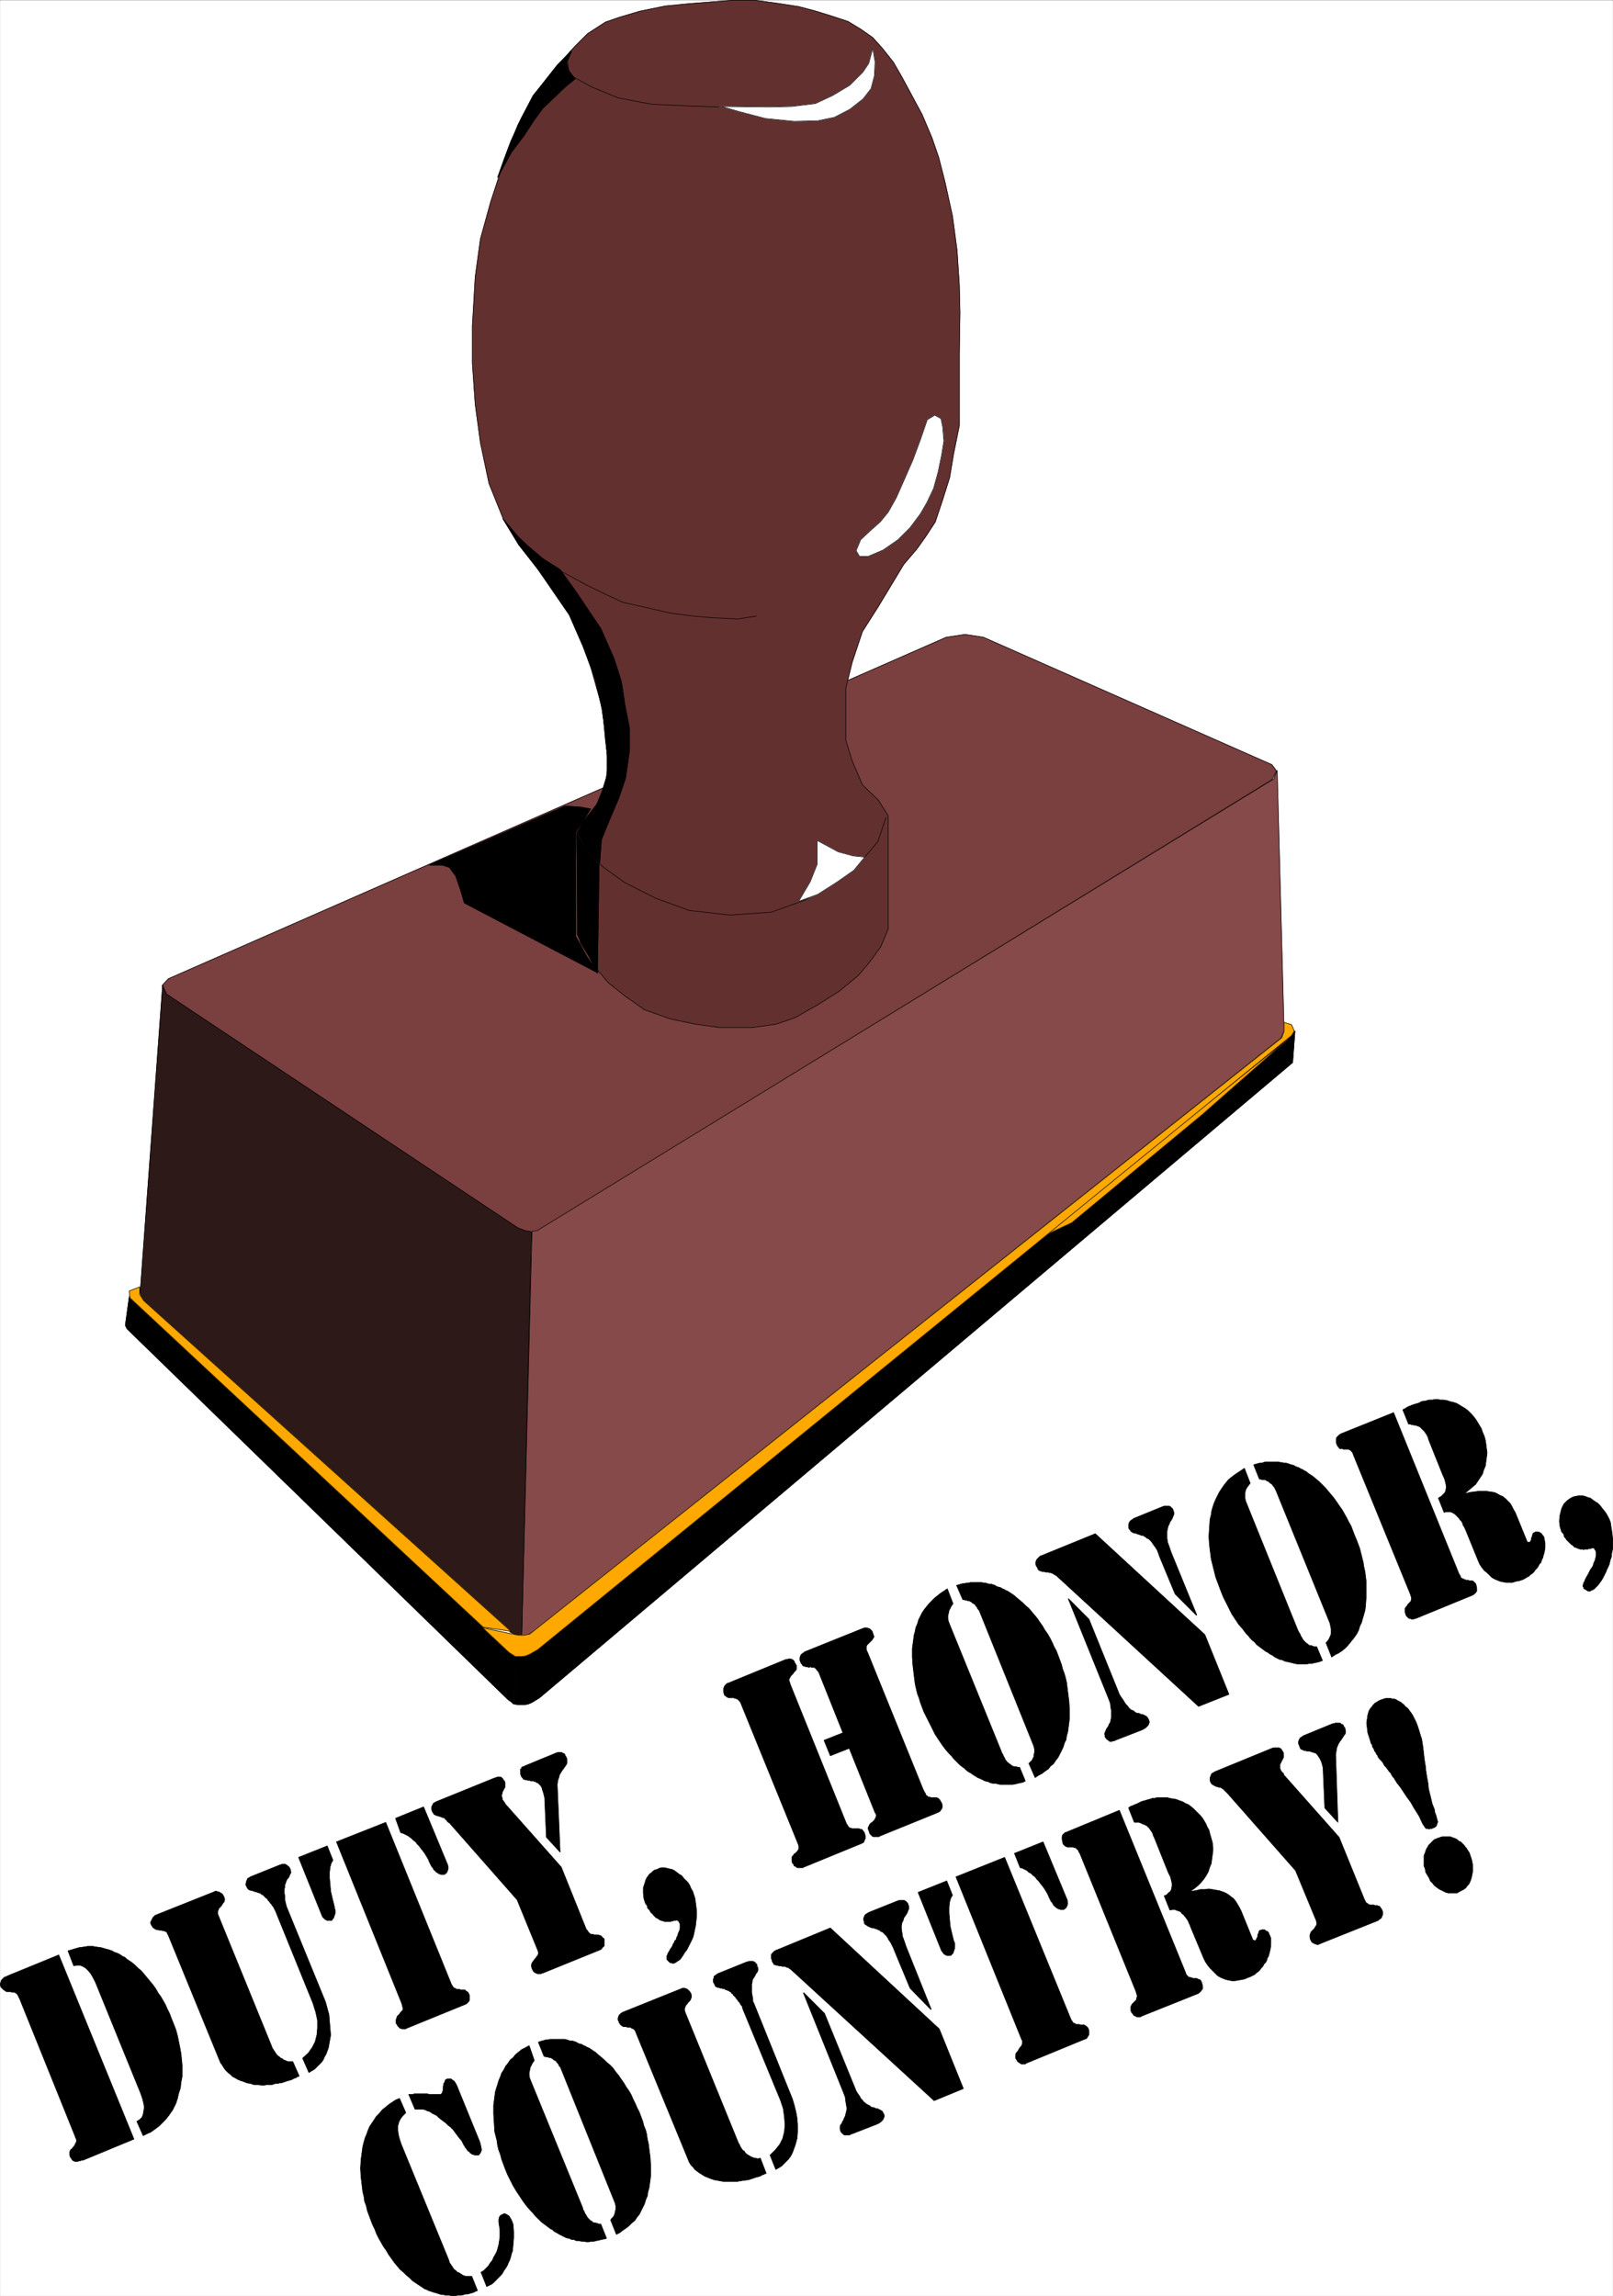
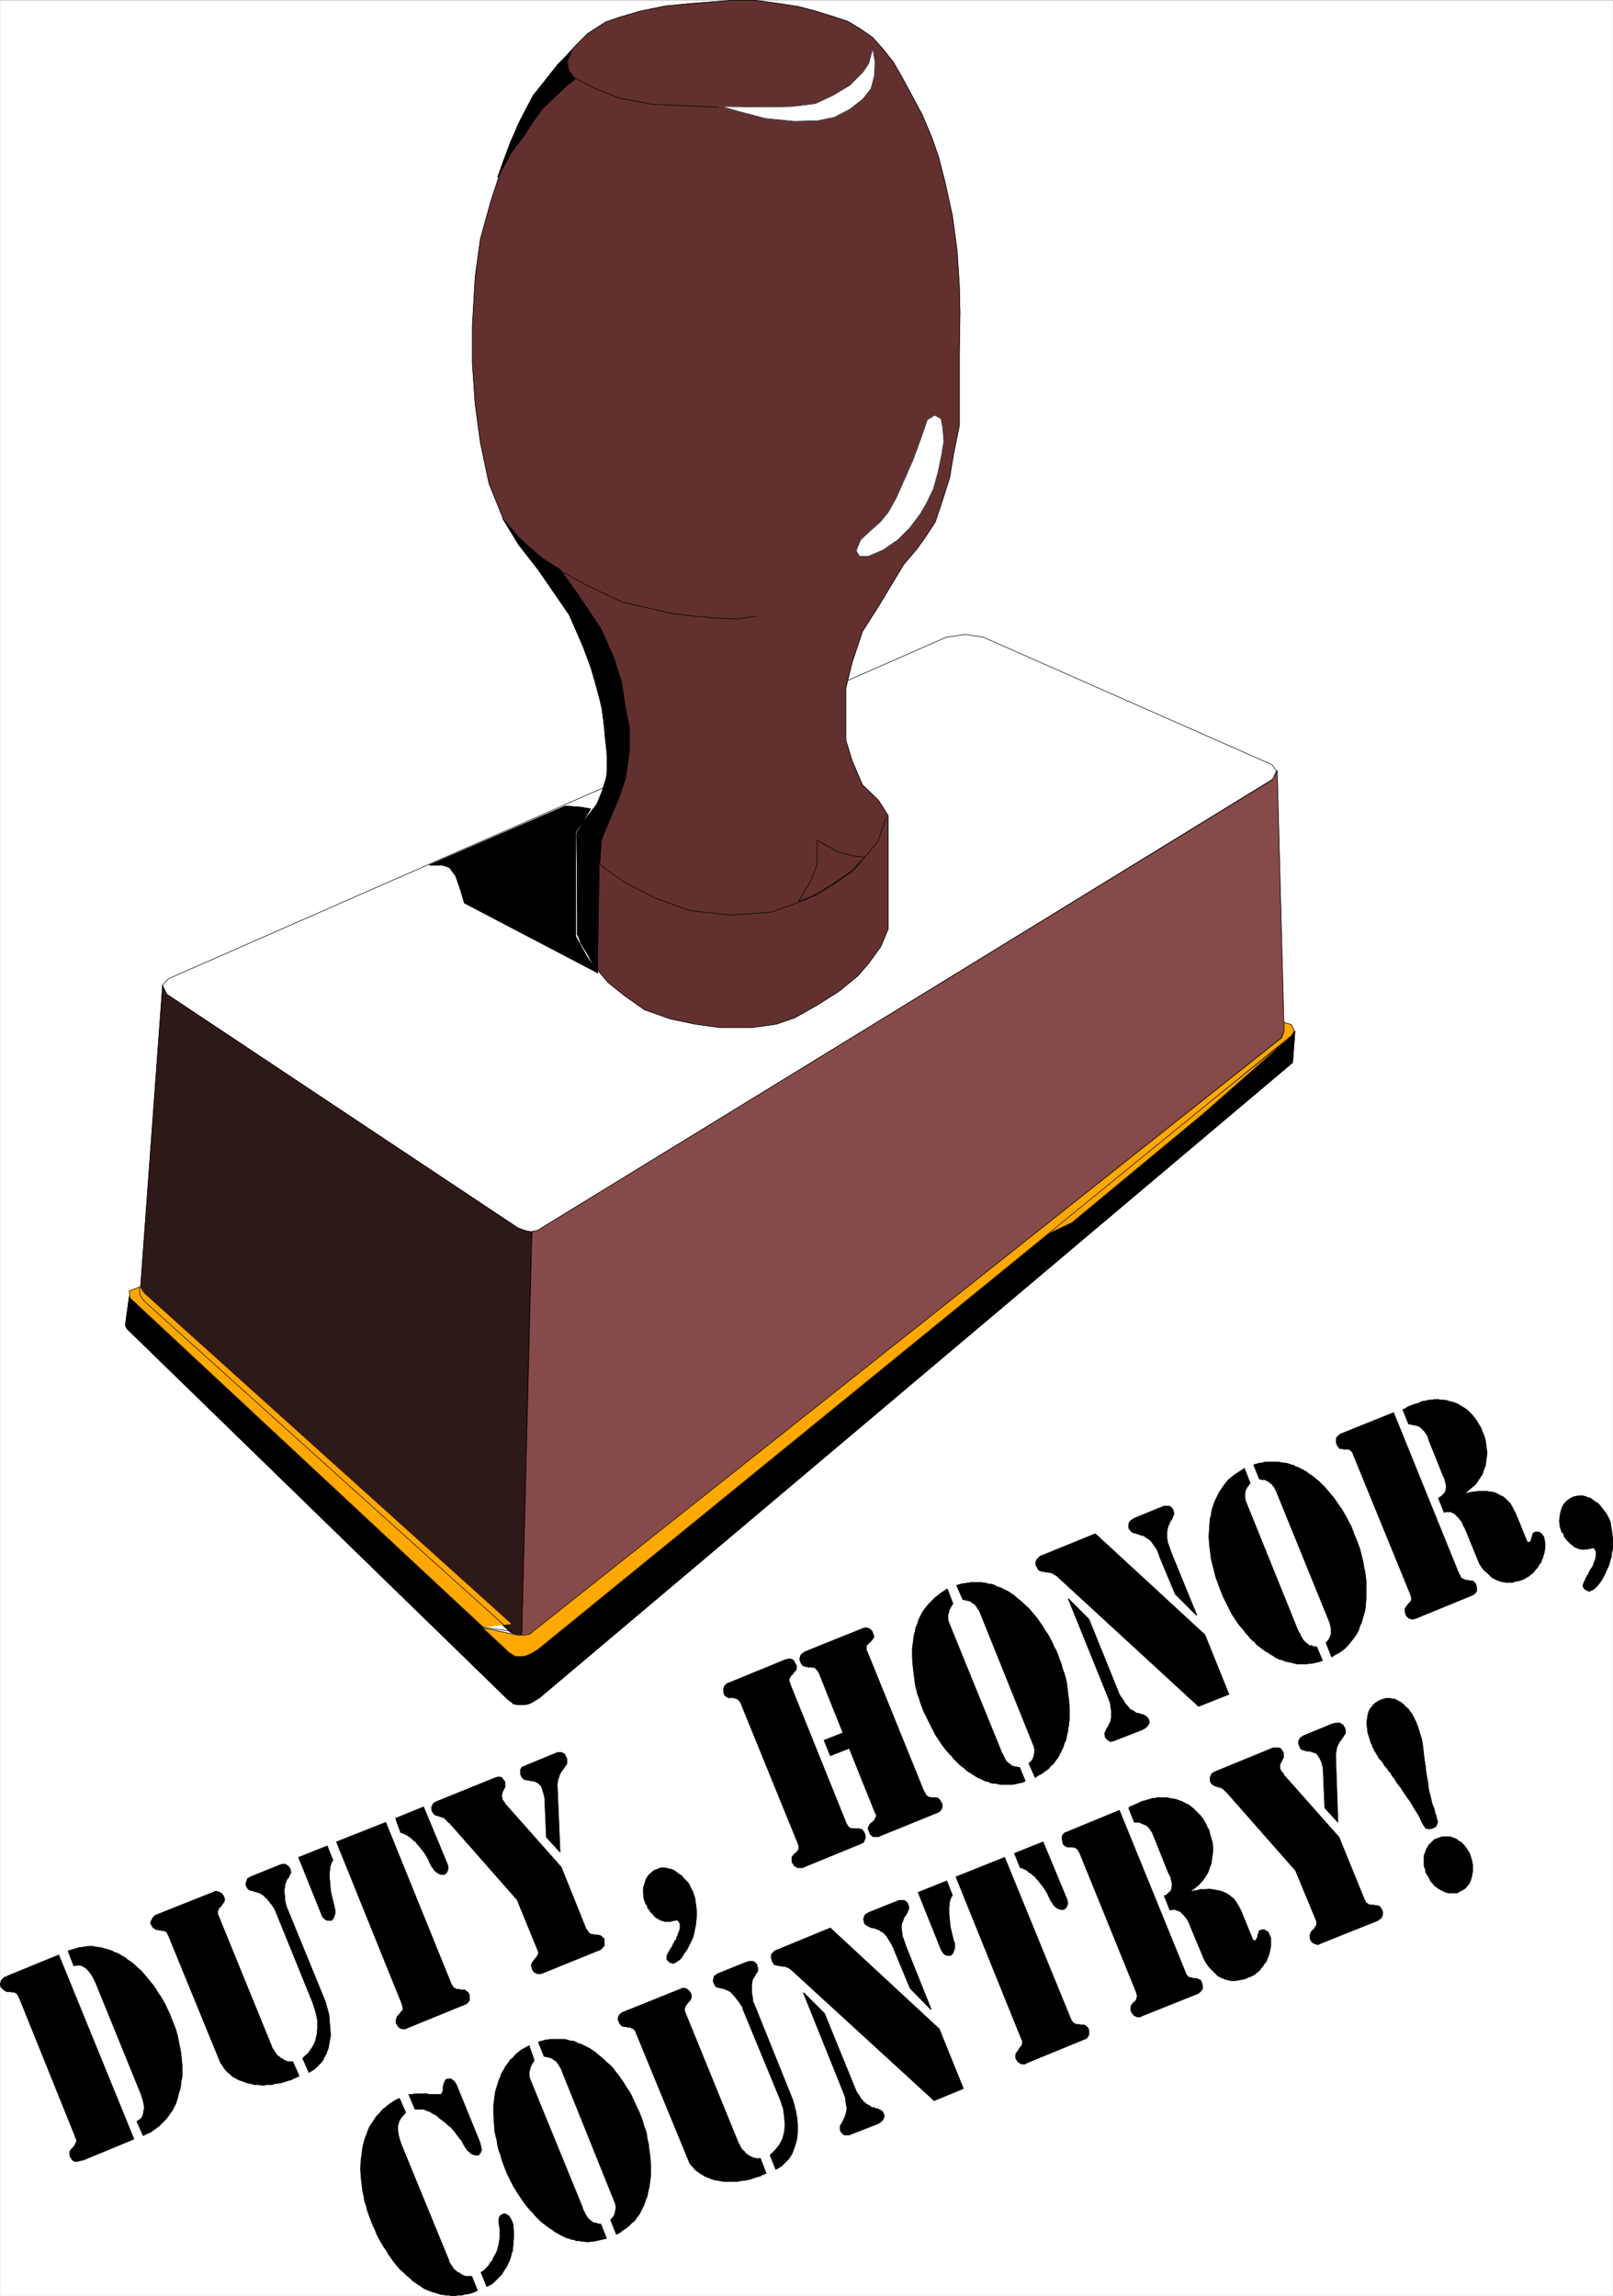
<svg xmlns="http://www.w3.org/2000/svg" width="2803.952" height="3991.832" viewBox="0 0 2102.964 2993.874">
  <rect x="0" y="0" width="2102.964" height="2993.874" fill="#808080" stroke="none" />
  <defs>
    <clipPath id="a">
      <path d="M0 0h2102.234v2992.184H0Zm0 0" />
    </clipPath>
  </defs>
  <path style="fill:#fff;fill-opacity:1;fill-rule:nonzero;stroke:none" d="M0 2992.184h2102.234V-.961H0Zm0 0" transform="translate(.365 1.326)" />
  <g clip-path="url(#a)" transform="translate(.365 1.326)">
    <path style="fill:#fff;fill-opacity:1;fill-rule:evenodd;stroke:#fff;stroke-width:.14;stroke-linecap:square;stroke-linejoin:bevel;stroke-miterlimit:10;stroke-opacity:1" d="M0 .5h403.5V575H0Zm0 0" transform="matrix(5.21 0 0 -5.21 0 2994.79)" />
  </g>
-   <path style="fill:#7a3f3f;fill-opacity:1;fill-rule:evenodd;stroke:#7a3f3f;stroke-width:.14;stroke-linecap:square;stroke-linejoin:bevel;stroke-miterlimit:10;stroke-opacity:1" d="m236.7 415.58 4.74.71 4.59-.71 72.2-31.89 1.15-1.58-1.15-2.15-182.58-112.17-1.29-.87-1.3-.14h-1.57l-1.87.86-87.99 58.6-1.15 2.16 1.58 1.72zm0 0" transform="matrix(5.21 0 0 -5.21 .365 2996.116)" />
  <path style="fill:none;stroke:#000;stroke-width:.14;stroke-linecap:square;stroke-linejoin:bevel;stroke-miterlimit:10;stroke-opacity:1" d="m236.7 415.58 4.74.71 4.59-.71 72.2-31.89 1.15-1.58-1.15-2.15-182.58-112.17-1.29-.87-1.3-.14h-1.57l-1.87.86-87.99 58.6-1.15 2.16 1.58 1.72zm0 0" transform="matrix(5.21 0 0 -5.21 .365 2996.116)" />
  <path style="fill:#633030;fill-opacity:1;fill-rule:evenodd;stroke:#633030;stroke-width:.14;stroke-linecap:square;stroke-linejoin:bevel;stroke-miterlimit:10;stroke-opacity:1" d="m151.44 389.87-.72 7.75-3.59 12.79-3.73 9.33-5.74 8.76-7.75 10.2-4.02 6.46-3.59 8.91-2.15 10.2-1.3 9.62-.71 10.2v9.47l.71 12.21 1.3 9.48 2.58 9.34 2.87 8.76 3.88 10.34 3.87 7.32 5.89 7.47 4.59 5.03 3.16 3.16 4.45 2.87 3.3 1.15 5.31 1.58 6.32 1.29 5.88.58 5.46.43 5.45.43h5.74l5.31-.72 5.6-.86 4.31-1.15 4.16-1.29 3.88-1.29 3.3-2.01 2.87-2.02 2.44-2.72 2.73-3.45 2.15-3.74 2.01-3.73 3.01-5.6 2.44-5.75 1.73-5.02 1.58-6.18 1.86-8.47 1.15-8.62.57-8.76.15-6.75-.15-10.34v-17.96l-1.43-7.03-1.01-6.04-1.86-5.88-1.73-5.18-2.44-3.73-2.15-3.02-3.3-3.87-6.32-10.49-4.02-6.32-2.58-7.75-1.58-6.47v-12.92l1.58-5.17 2.58-6.04 4.02-3.87 2.44-3.88v-28.3l-1.86-4.45-3.02-4.16-2.72-3.16-4.74-3.88-5.46-3.45-5.59-3.16-4.6-1.58-6.03-.86H180l-6.17.86-6.17 1.3-6.46 2.29-4.88 3.45-4.16 3.3-3.74 4.46-2.58 4.88-1.44 2.73v25.71l2.59 3.88 2.58 3.3 1.87 4.88.72 5.03zm0 0" transform="matrix(5.21 0 0 -5.21 .365 2996.116)" />
  <path style="fill:none;stroke:#000;stroke-width:.14;stroke-linecap:square;stroke-linejoin:bevel;stroke-miterlimit:10;stroke-opacity:1" d="m151.44 389.87-.72 7.75-3.59 12.79-3.73 9.33-5.74 8.76-7.75 10.2-4.02 6.46-3.59 8.91-2.15 10.2-1.3 9.62-.71 10.2v9.47l.71 12.21 1.3 9.48 2.58 9.34 2.87 8.76 3.88 10.34 3.87 7.32 5.89 7.47 4.59 5.03 3.16 3.16 4.45 2.87 3.3 1.15 5.31 1.58 6.32 1.29 5.88.58 5.46.43 5.45.43h5.74l5.31-.72 5.6-.86 4.31-1.15 4.16-1.29 3.88-1.29 3.3-2.01 2.87-2.02 2.44-2.72 2.73-3.45 2.15-3.74 2.01-3.73 3.01-5.6 2.44-5.75 1.73-5.02 1.58-6.18 1.86-8.47 1.15-8.62.57-8.76.15-6.75-.15-10.34v-17.96l-1.43-7.03-1.01-6.04-1.86-5.88-1.73-5.18-2.44-3.73-2.15-3.02-3.3-3.87-6.32-10.49-4.02-6.32-2.58-7.75-1.58-6.47v-12.92l1.58-5.17 2.58-6.04 4.02-3.87 2.44-3.88v-28.3l-1.86-4.45-3.02-4.16-2.72-3.16-4.74-3.88-5.46-3.45-5.59-3.16-4.6-1.58-6.03-.86H180l-6.17.86-6.17 1.3-6.46 2.29-4.88 3.45-4.16 3.3-3.74 4.46-2.58 4.88-1.44 2.73v25.71l2.59 3.88 2.58 3.3 1.87 4.88.72 5.03zm0 0" transform="matrix(5.21 0 0 -5.21 .365 2996.116)" />
  <path style="fill:#874a4a;fill-opacity:1;fill-rule:evenodd;stroke:#874a4a;stroke-width:.14;stroke-linecap:square;stroke-linejoin:bevel;stroke-miterlimit:10;stroke-opacity:1" d="m133.06 266.92 1.3.15 1.14.72L318.67 380.1l.86 2.16 1.72-65.07-.72-1.86-187.32-148.66-1.15-.71-1.58-.29zm0 0" transform="matrix(5.21 0 0 -5.21 .365 2996.116)" />
  <path style="fill:none;stroke:#000;stroke-width:.14;stroke-linecap:square;stroke-linejoin:bevel;stroke-miterlimit:10;stroke-opacity:1" d="m133.06 266.92 1.3.15 1.14.72L318.67 380.1l.86 2.16 1.72-65.07-.72-1.86-187.32-148.66-1.15-.71-1.58-.29zm0 0" transform="matrix(5.21 0 0 -5.21 .365 2996.116)" />
  <path style="fill:#2e1919;fill-opacity:1;fill-rule:evenodd;stroke:#2e1919;stroke-width:.14;stroke-linecap:square;stroke-linejoin:bevel;stroke-miterlimit:10;stroke-opacity:1" d="m40.62 328.4 1.01-2.16 87.85-58.45 1.86-.72 1.58-.29-2.44-100.97-1.29.15-1.44.57-92.29 83.45-.44 1.72zm0 0" transform="matrix(5.21 0 0 -5.21 .365 2996.116)" />
  <path style="fill:none;stroke:#000;stroke-width:.14;stroke-linecap:square;stroke-linejoin:bevel;stroke-miterlimit:10;stroke-opacity:1" d="m40.62 328.4 1.01-2.16 87.85-58.45 1.86-.72 1.58-.29-2.44-100.97-1.29.15-1.44.57-92.29 83.45-.44 1.72zm0 0" transform="matrix(5.21 0 0 -5.21 .365 2996.116)" />
  <path style="fill:#000;fill-opacity:1;fill-rule:evenodd;stroke:#000;stroke-width:.14;stroke-linecap:square;stroke-linejoin:bevel;stroke-miterlimit:10;stroke-opacity:1" d="m128.47 148.58.43 12.35-1.15.43-95.45 89.33-1.01-7.32.43-.86 95.32-92.78 1-.72zm0 0" transform="matrix(5.21 0 0 -5.21 .365 2996.116)" />
  <path style="fill:none;stroke:#000;stroke-width:.14;stroke-linecap:square;stroke-linejoin:bevel;stroke-miterlimit:10;stroke-opacity:1" d="m128.47 148.58.43 12.35-1.15.43-95.45 89.33-1.01-7.32.43-.86 95.32-92.78 1-.72zm0 0" transform="matrix(5.21 0 0 -5.21 .365 2996.116)" />
  <path style="fill:#000;fill-opacity:1;fill-rule:evenodd;stroke:#000;stroke-width:.14;stroke-linecap:square;stroke-linejoin:bevel;stroke-miterlimit:10;stroke-opacity:1" d="m128.61 148.58 1.15-.15h1.29l1.01.15 1 .43 1.87 1.15L323.4 309.15l.58 7.9-.58-.86-189.04-153.82-1.73-1.01-1-.43-1.15-.14-1.58.14zm0 0" transform="matrix(5.21 0 0 -5.21 .365 2996.116)" />
  <path style="fill:none;stroke:#000;stroke-width:.14;stroke-linecap:square;stroke-linejoin:bevel;stroke-miterlimit:10;stroke-opacity:1" d="m128.61 148.58 1.15-.15h1.29l1.01.15 1 .43 1.87 1.15L323.4 309.15l.58 7.9-.58-.86-189.04-153.82-1.73-1.01-1-.43-1.15-.14-1.58.14zm0 0" transform="matrix(5.21 0 0 -5.21 .365 2996.116)" />
  <path style="fill:#ffa800;fill-opacity:1;fill-rule:evenodd;stroke:#ffa800;stroke-width:.14;stroke-linecap:square;stroke-linejoin:bevel;stroke-miterlimit:10;stroke-opacity:1" d="m260.82 265.63 61.29 49.27-21.39-18.82-32.58-27zm0 0" transform="matrix(5.21 0 0 -5.21 .365 2996.116)" />
  <path style="fill:none;stroke:#000;stroke-width:.14;stroke-linecap:square;stroke-linejoin:bevel;stroke-miterlimit:10;stroke-opacity:1" d="m260.82 265.63 61.29 49.27-21.39-18.82-32.58-27zm0 0" transform="matrix(5.21 0 0 -5.21 .365 2996.116)" />
  <path style="fill:#ffa800;fill-opacity:1;fill-rule:evenodd;stroke:#ffa800;stroke-width:.14;stroke-linecap:square;stroke-linejoin:bevel;stroke-miterlimit:10;stroke-opacity:1" d="m323.11 318.63.72-1.58-.72-1.15L134.5 162.22l-2.01-1.15-1-.43-1.01-.14h-1.58l-1.58 1-6.6 6.18 8.18-1.72.86-.15h1.29l1.44.29 188.18 149.23.58 1.58v2.29zm0 0" transform="matrix(5.21 0 0 -5.21 .365 2996.116)" />
  <path style="fill:none;stroke:#000;stroke-width:.14;stroke-linecap:square;stroke-linejoin:bevel;stroke-miterlimit:10;stroke-opacity:1" d="m323.11 318.63.72-1.58-.72-1.15L134.5 162.22l-2.01-1.15-1-.43-1.01-.14h-1.58l-1.58 1-6.6 6.18 8.18-1.72.86-.15h1.29l1.44.29 188.18 149.23.58 1.58v2.29zm0 0" transform="matrix(5.21 0 0 -5.21 .365 2996.116)" />
-   <path style="fill:#ffa800;fill-opacity:1;fill-rule:evenodd;stroke:#ffa800;stroke-width:.14;stroke-linecap:square;stroke-linejoin:bevel;stroke-miterlimit:10;stroke-opacity:1" d="m120.86 167.82-88.42 82.44-.14 1.73 2.58 1v-1.86l1.01-1.58 91.86-82.73zm0 0" transform="matrix(5.21 0 0 -5.21 .365 2996.116)" />
+   <path style="fill:#ffa800;fill-opacity:1;fill-rule:evenodd;stroke:#ffa800;stroke-width:.14;stroke-linecap:square;stroke-linejoin:bevel;stroke-miterlimit:10;stroke-opacity:1" d="m120.86 167.82-88.42 82.44-.14 1.73 2.58 1l1.01-1.58 91.86-82.73zm0 0" transform="matrix(5.21 0 0 -5.21 .365 2996.116)" />
  <path style="fill:none;stroke:#000;stroke-width:.14;stroke-linecap:square;stroke-linejoin:bevel;stroke-miterlimit:10;stroke-opacity:1" d="m120.86 167.82-88.42 82.44-.14 1.73 2.58 1v-1.86l1.01-1.58 91.86-82.73zm0 0" transform="matrix(5.21 0 0 -5.21 .365 2996.116)" />
  <path style="fill:#fff;fill-opacity:1;fill-rule:evenodd;stroke:#fff;stroke-width:.14;stroke-linecap:square;stroke-linejoin:bevel;stroke-miterlimit:10;stroke-opacity:1" d="m218.33 562.94-1.01-3.74-1.43-2.15-3.3-3.31-4.31-2.58-4.31-2.01-5.88-.72-5.6-.14-12.06.14 4.45-1.29 6.61-1.73 7.17-.71 5.89.14 4.16.86 3.88 2.01 3.3 2.59 2.01 2.58.86 3.31.14 3.44zm0 0" transform="matrix(5.21 0 0 -5.21 .365 2996.116)" />
  <path style="fill:none;stroke:#000;stroke-width:.14;stroke-linecap:square;stroke-linejoin:bevel;stroke-miterlimit:10;stroke-opacity:1" d="m218.33 562.94-1.01-3.74-1.43-2.15-3.3-3.31-4.31-2.58-4.31-2.01-5.88-.72-5.6-.14-12.06.14 4.45-1.29 6.61-1.73 7.17-.71 5.89.14 4.16.86 3.88 2.01 3.3 2.59 2.01 2.58.86 3.31.14 3.44zm-38.61-14.65-7.76.28-9.04.43-8.32 1.58-6.61 2.73-4.45 2.44-1.29 1.73-.29 2.3.87 2.15v-.14" transform="matrix(5.21 0 0 -5.21 .365 2996.116)" />
  <path style="fill:#fff;fill-opacity:1;fill-rule:evenodd;stroke:#fff;stroke-width:.14;stroke-linecap:square;stroke-linejoin:bevel;stroke-miterlimit:10;stroke-opacity:1" d="m233.83 471.16-1.86-1.15-1.73-5.03-1.86-5.02-2.01-4.6-2.16-4.88-2.01-3.59-2.01-2.45-2.58-2.29-2.3-2.16-1.14-2.73.86-1.43h2.15l3.73 1.58 3.73 2.58 3.02 3.02 2.58 3.45 1.58 2.72 1.72 3.6 1.15 4.16.86 4.17.58 3.59-.29 3.44-.43 2.16zm0 0" transform="matrix(5.21 0 0 -5.21 .365 2996.116)" />
  <path style="fill:none;stroke:#000;stroke-width:.14;stroke-linecap:square;stroke-linejoin:bevel;stroke-miterlimit:10;stroke-opacity:1" d="m233.83 471.16-1.86-1.15-1.73-5.03-1.86-5.02-2.01-4.6-2.16-4.88-2.01-3.59-2.01-2.45-2.58-2.29-2.3-2.16-1.14-2.73.86-1.43h2.15l3.73 1.58 3.73 2.58 3.02 3.02 2.58 3.45 1.58 2.72 1.72 3.6 1.15 4.16.86 4.17.58 3.59-.29 3.44-.43 2.16zm-44.64-50.27-4.59-.72-6.18.29-5.16.43-5.46.72-6.31 1.43-5.75 1.3-4.3 2.01-4.45 2.15-6.32 3.45v-.14m3.45-65.07 3.01-5.17 3.88-3.59 5.16-3.73 7.61-3.88 8.61-3.16 10.2-1.15 10.33.72 8.47 3.02 6.75 3.87 5.02 3.59 3.3 3.45 3.16 3.74 2.01 6.03v-.15" transform="matrix(5.21 0 0 -5.21 .365 2996.116)" />
-   <path style="fill:#fff;fill-opacity:1;fill-rule:evenodd;stroke:#fff;stroke-width:.14;stroke-linecap:square;stroke-linejoin:bevel;stroke-miterlimit:10;stroke-opacity:1" d="m216.32 360.57-2.87.29-3.73 1-5.32 2.87v-6.03l-1.72-4.31-2.87-4.88 4.74 1.72 4.74 3.02 4.3 3.01zm0 0" transform="matrix(5.21 0 0 -5.21 .365 2996.116)" />
  <path style="fill:none;stroke:#000;stroke-width:.14;stroke-linecap:square;stroke-linejoin:bevel;stroke-miterlimit:10;stroke-opacity:1" d="m216.32 360.57-2.87.29-3.73 1-5.32 2.87v-6.03l-1.72-4.31-2.87-4.88 4.74 1.72 4.74 3.02 4.3 3.01zm0 0" transform="matrix(5.21 0 0 -5.21 .365 2996.116)" />
  <path style="fill:#000;fill-opacity:1;fill-rule:evenodd;stroke:#000;stroke-width:.14;stroke-linecap:square;stroke-linejoin:bevel;stroke-miterlimit:10;stroke-opacity:1" d="m154.74 375.22-2.15-5.03-2.16-5.31-.43-5.89-2.87 2.73-2.73 5.02 1.44 2.59 3.44 4.45 1.3 3.16 1.29 4.17v4.88l-.43 5.46-.86 6.17-1.58 7.18-3.16 8.48-3.45 7.9-7.89 11.49-4.74 6.03-4.02 6.61 3.88-4.6 2.44-2.3 3.73-3.16 4.31-2.73 4.02-5.6 6.17-9.19 3.3-7.47 1.87-5.89.86-5.74 1.15-5.89v-5.46l-1.01-7.04zm0 0" transform="matrix(5.21 0 0 -5.21 .365 2996.116)" />
  <path style="fill:none;stroke:#000;stroke-width:.14;stroke-linecap:square;stroke-linejoin:bevel;stroke-miterlimit:10;stroke-opacity:1" d="m154.74 375.22-2.15-5.03-2.16-5.31-.43-5.89-2.87 2.73-2.73 5.02 1.44 2.59 3.44 4.45 1.3 3.16 1.29 4.17v4.88l-.43 5.46-.86 6.17-1.58 7.18-3.16 8.48-3.45 7.9-7.89 11.49-4.74 6.03-4.02 6.61 3.88-4.6 2.44-2.3 3.73-3.16 4.31-2.73 4.02-5.6 6.17-9.19 3.3-7.47 1.87-5.89.86-5.74 1.15-5.89v-5.46l-1.01-7.04zm0 0" transform="matrix(5.21 0 0 -5.21 .365 2996.116)" />
  <path style="fill:#000;fill-opacity:1;fill-rule:evenodd;stroke:#000;stroke-width:.14;stroke-linecap:square;stroke-linejoin:bevel;stroke-miterlimit:10;stroke-opacity:1" d="m141.39 373.35 3.88-.29 2.44-.43-1.73-2.87-2.01-3.02v-25.99l2.87-5.17 2.73-4.02-33.44 17.52-.87 3.01-1.29 3.74-1.58 2.15-1.72.58h-3.3zm0 0" transform="matrix(5.21 0 0 -5.21 .365 2996.116)" />
  <path style="fill:none;stroke:#000;stroke-width:.14;stroke-linecap:square;stroke-linejoin:bevel;stroke-miterlimit:10;stroke-opacity:1" d="m141.39 373.35 3.88-.29 2.44-.43-1.73-2.87-2.01-3.02v-25.99l2.87-5.17 2.73-4.02-33.44 17.52-.87 3.01-1.29 3.74-1.58 2.15-1.72.58h-3.3zm0 0" transform="matrix(5.21 0 0 -5.21 .365 2996.116)" />
  <path style="fill:#000;fill-opacity:1;fill-rule:evenodd;stroke:#000;stroke-width:.14;stroke-linecap:square;stroke-linejoin:bevel;stroke-miterlimit:10;stroke-opacity:1" d="m144.55 341.18.72-2.16 2.15-3.44 2.01-4.02.43 27.14-2.87 2.87-2.73 4.74zm0 0" transform="matrix(5.21 0 0 -5.21 .365 2996.116)" />
  <path style="fill:none;stroke:#000;stroke-width:.14;stroke-linecap:square;stroke-linejoin:bevel;stroke-miterlimit:10;stroke-opacity:1" d="m144.55 341.18.72-2.16 2.15-3.44 2.01-4.02.43 27.14-2.87 2.87-2.73 4.74zm0 0" transform="matrix(5.21 0 0 -5.21 .365 2996.116)" />
  <path style="fill:#000;fill-opacity:1;fill-rule:evenodd;stroke:#000;stroke-width:.14;stroke-linecap:square;stroke-linejoin:bevel;stroke-miterlimit:10;stroke-opacity:1" d="m135.65 554.03-2.3-2.87-3.01-5.75-2.59-5.74-1.72-4.6-1.58-4.45 3.45 6.32 3.15 4.16 2.44 3.74 2.3 3.16 2.59 2.44 3.01 2.87 2.44 2.01-1.58 1.87-.57 2.3 1.29 2.87-3.59-3.59zm0 0" transform="matrix(5.21 0 0 -5.21 .365 2996.116)" />
  <path style="fill:none;stroke:#000;stroke-width:.14;stroke-linecap:square;stroke-linejoin:bevel;stroke-miterlimit:10;stroke-opacity:1" d="m135.65 554.03-2.3-2.87-3.01-5.75-2.59-5.74-1.72-4.6-1.58-4.45 3.45 6.32 3.15 4.16 2.44 3.74 2.3 3.16 2.59 2.44 3.01 2.87 2.44 2.01-1.58 1.87-.57 2.3 1.29 2.87-3.59-3.59zm0 0" transform="matrix(5.21 0 0 -5.21 .365 2996.116)" />
  <path style="fill:#000;fill-opacity:1;fill-rule:evenodd;stroke:#000;stroke-width:.14;stroke-linecap:square;stroke-linejoin:bevel;stroke-miterlimit:10;stroke-opacity:1" d="m358.43 117.55-.15-.14h-.57l-.14-.14-.29.14h-.43l-.29.29-.29.43-.28.43-.29.57-.58 1.3-.71 1.15-.72 1.14-.72 1.3-.86 1.15-1.72 2.58-1.01 1.29-.14.29-.29.43-.14.29-.29.29-.29.43-.28.57-.43.43-.29.43-.43.58-.43.43-.29.57-.29.43-.43.44-.28.28-.29.43-.14.43-.29.29-.14.43-.29.29-.14.43-.15.29-.29.43v.43l-.28.29-.43 1.43-.43 1.3-.15 1.29-.14 1.15.14 1 .15 1.01.28 1 .43.72.29.29.29.43.29.29.28.28.29.15.43.29.29.14.28.14.43.15.44.14.43.14h1.29l.43-.14h.43l.43-.14.43-.29.29-.14.57-.29.29-.29.43-.29.29-.43.43-.28.43-.44.28-.43.44-.57.28-.43.29-.58.29-.57.28-.57.29-.72.29-.86.28-.87.29-1 .29-.86.14-.87.15-1 .14-1.15.14-1.29.15-1.15.14-.86.14-.86v-.44l.29-1.86.29-1.58.14-1.44.29-1.15.14-.57.15-.58.14-.57.14-.72.29-.72.29-.72.14-.86.29-.72.14-.57.14-.57.15-.44-.15-.43-.14-.43-.14-.28-.43-.29zm-1.73-11.05-.14.86-.29.72v2.58l.29.72.29.86.43.72.14.29.29.28.29.29.28.29.29.28.29.29.43.15.28.14.44.14.43.15.43.14h2.01l.28-.14.43-.15.43-.14.29-.14.43-.29.29-.29.43-.14.29-.29.28-.29.29-.28.29-.44.29-.28.14-.29.29-.43.28-.43.15-.43.43-1.29.28-1.44v-1.44l-.28-1.43-.15-.58-.28-.72-.29-.57-.43-.43-.29-.43-.57-.43-.58-.29-.57-.29-.43-.29h-2.3l-.57.15-.58.29-.57.28-.57.29-.58.43-.57.43-.43.58-.58.57-.28.72-.44.72zm-32.58.43-16.94 19.24-.29.29-.28.29-.15.14-.28.29-.15.14-.28.14-.15.15-.28.14h-.44l-.14.15h-.29l-.28.14h-.15l-.14.14-.29.15-.28.14-.29.29-.14.28-.15.44v.71l.15.29.14.43.14.29.29.14.43.29 14.35 5.89.44.14h1.29l.28-.14.29-.15.14-.28.29-.43.15-.29v-1.15l-.15-.29-.14-.28-.15-.29-.28-.58-.15-.28v-1.01l.15-.43.28-.43.44-.43.14-.43.29-.29 13.49-15.22 6.31-15.52.15-.28.14-.29.15-.29.28-.14.15-.14.14-.15h.14l.29-.14h1.01l.14-.14h.72l.14-.15h.29l.14-.14.14-.15.15-.28.14-.15.14-.28.15-.43v-.72l-.15-.29-.14-.43-.29-.29-.28-.14-.29-.29-14.35-5.74-.29-.15H330l-.14-.14h-.43l-.14.14H329l-.14.15-.43.14-.29.29-.14.28-.15.29-.14.58v.43l.14.43.15.43.28.29.29.28.29.29.14.29.29.43.14.29v.43l-.14.57zm7.32 15.65-.43 10.06-.14.57-.15.57-.14.43-.14.29-.29.58-.29.43-.29.43-.28.29-.15.14h-.28l-.15.14h-.28l-.15.15H328l-.29.14h-.72l-.29.14h-.43l-.14.15h-.14l-.29.14-.29.14-.14.29-.15.43-.14.29-.14.43v.29l.14.43.14.29.15.28.43.29.43.29 7.32 3.01h.29l.28.15h1.3l.28-.29.43-.14.15-.43.28-.29.15-.58v-.86l-.29-.43-.29-.43-.28-.43-.29-.43-.43-.58-.29-.57-.29-.72-.14-.86-.14-.86.57-16.95zm-49.09 0 .29.29.28.14.43.15.29.14.29.14.43.15.29.14.28.14.58.29.43.14.57.15.43.14.58.15.43.14.43.14h.57l.43.15h2.73l.43-.15.86-.14.86-.14.72-.29.86-.29.72-.43.72-.29.57-.43.72-.57.57-.58.58-.57.57-.58.58-.71.43-.72.43-.72.28-.72.43-.72.29-1.15.29-1 .29-1.01.14-1.15v-1l-.14-1.01-.15-1.14-.14-1.01-.43-1.01-.29-1-.57-1.01-.58-.86-.71-.86-.72-.72-.86-.72-.87-.57v-.14l1.15.14 1.15.29h1.15l1 .14.87-.14.86-.15.86-.14.86-.29.72-.29.72-.43.71-.57.58-.43.57-.72.43-.72.43-.72.43-.86 2.87-7.04v-.28h.29l.14-.15h.29l.15.15.14.28.14.29.15.29v.43l.14.29.14.28v.29l.15.15.14.14h.14l.43.14h.58l.29-.28.43-.15.28-.29.15-.43.14-.28.29-.72v-1.73l-.15-1-.14-.57-.14-.58-.15-.57-.28-.43-.15-.58-.28-.57-.44-.43-.28-.58-.43-.43-.29-.43-.43-.43-.43-.29-.43-.43-.58-.29-.57-.28-.43-.15-1.01-.43-.71-.14-.86-.15-.87-.14h-.71l-.72.14-.72.15-.72.28-.71.29-.72.43-.58.58-.57.57-.72.72-.57.72-.58.86-.43.86-3.3 7.9-.14.43-.29.58-.14.43-.29.43-.29.43-.28.29-.29.43-.43.28-.29.44-.29.14-.43.14-.43.15-.28.14h-.72l-.58-.14-1.43 3.59.43.14.43.29.14.28.29.15.29.29.14.28.14.29v.29l.15.72-.15.86-.28 1.15-.58 1.15-3.44 8.61-.29.58-.14.57-.29.43-.29.43-.28.43-.58.58-.28.14-.29.15-.43.14-.29.14-.29.15-.43.14h-1.15zm1.86-45.96-14.06 34.61-.29.44-.14.43-.29.14-.14.29h-.15l-.14.14h-.29l-.28.14h-1.44l-.29.15-.28.14-.15.15-.29.28-.14.43v.29l-.14.43v.72l.14.43.29.29.29.29.43.14 13.2 5.46 16.51-40.51.14-.43.15-.28.28-.29.15-.14.14-.15h.43l.14-.14h.29l.15-.15h1l.29-.14.14-.14h.29l.29-.29.14-.29.14-.43.15-.57v-.72l-.43-.58-.58-.57-14.35-5.74-.15-.15h-1l-.15.15-.43.14-.28.29-.15.28-.28.29-.15.43v1.01l.15.28.14.29.14.15.29.28.29.29.28.29.15.28v.29l.14.29v.29l-.14.43Zm-30.43 34.61 7.18 2.88 6.03-14.51.14-.86-.14-.57-.29-.58-.57-.43h-.86l-.15.14h-.28l-.29.15-.14.14-.29.14-.14.15-.29.29-.15.14-.14.29-.14.28-.29.29-.14.29-.43.86-.29.72-.43.72-.43.71-.43.58-.58.72-.43.57-.43.43-.43.58-.57.43-.43.43-.58.29-.43.43-.57.28-.58.29-.57.14zm-16.93-6.89 1.43-3.59-.43-.72-.29-1-.14-1.3V96.3l.14-1.58.15-1.73.43-1.86.43-1.73.29-.71v-1.15l-.15-.43-.14-.43-.15-.44-.57-.57h-1l-.29.14-.29.15-.29.28-.14.29-.29.29-5.88 14.65zm2.29 1.01 12.2 4.88 16.51-40.36.14-.29.15-.28.14-.15.15-.28.14-.15h.29l.14-.14.14-.15h.86l.29-.14h1.01l.14-.14.29-.15.43-.43.14-.28.14-.44v-1l-.28-.43-.15-.29-.28-.29-.43-.14-14.65-6.03-.14-.15h-1l-.29.15-.14.14-.29.15-.29.28-.14.29-.29.43v.86l.14.43.29.29.29.43.14.29.29.43.29.29.14.28.14.44v.57l-.28.57zm-5.45-56.02-35.74 32.75-.15.14-.29.15-.28.28h-.29l-.29.15-.28.14h-.72l-.29.14h-.57l-.29.15h-.43v.14h-.43l-.14.29-.29.43-.14.57-.15.29v.86l.15.29.28.29.29.29.43.28.43.15 13.21 5.45 27.27-25.27 6.03-14.94zm-.72 22.84h-.14l-5.17 5.31-3.88 9.34-.28.72-.43.86-.29.57-.43.58-.29.57-.29.43-.43.43-.28.29-.29.29-.43.14-.29.29-.43.14-.29.15-.43.14-.43.14h-.28l-.44.15-.28.14-.29.14-.29.15-.14.14-.29.15-.14.14-.14.29v.28l-.15.43v.44l.15.28.14.43.29.29.28.14.43.29 7.18 2.87.43.15h1.29l.29-.15.29-.28.28-.29.15-.43.14-.43v-.43l-.14-.43-.15-.29-.14-.43-.29-.43-.28-.43-.29-.43-.14-.58-.29-.57-.14-.72v-.86l.14-.87.14-1 .43-1.15.43-1.29zm-32.01 4.16h.14l5.17-5.17 7.61-18.67.29-.72.43-.71.43-.58.28-.57.43-.43.29-.43.43-.29.29-.29.29-.14.28-.15.29-.14.29-.29.43-.14h.29l.28-.14.29-.15h.43l.14-.14.43-.15.15-.14.29-.14.14-.15.14-.28.15-.29.14-.29v-.43l-.14-.29-.15-.43-.28-.28-.29-.29-.43-.29-.58-.29-5.88-2.29-.43-.15-.58-.28h-1.14l-.29.14-.29.29-.29.28-.14.29-.14.43v.72l.14.43.29.29.14.43.29.43.14.43.29.57.14.58.15.57.14.72-.14.86-.15.87-.14 1.14-.43 1.15zm-8.33-40.64 1.3 1.29 1.14 1.44.72 1.43.43 1.73.15 1.72-.15 1.87-.28 2.15-.72 2.16-9.48 22.98v.28l-.14.29-.29.29-.14.29-.14.28-.29.29-.29.43-.28.29-.15.29-.29.28-.28.29-.15.29-.28.14-.15.29-.28.14-.15.14-.28.15h-.15l-.14.14h-.29l-.14.15-.29.14h-.29l-.28.14h-.43l-.15.15h-.43l-.14.14h-.15l-.28.14-.15.29-.14.29-.14.29-.15.28v.58l.15.43v.29l.28.28.29.15.29.28 7.46 3.02h.29l.14.14h1.01l.29-.14.28-.14.15-.29.28-.14v-.29l.15-.43.14-.29v-.57l-.14-.29-.15-.29-.28-.29-.15-.43-.28-.43-.29-.43-.15-.43v-.29l-.14-.57v-2.16l.14-.71.15-.87v-.57l.29-.57 9.61-23.85.43-1.43.43-1.73.29-1.58.14-1.72v-1.87l-.14-1.58-.43-1.58-.57-1.58-.29-.71-.43-.72-.43-.58-.58-.57-.57-.58-.57-.57-.72-.43-.72-.43zm-2.44-.72 1.44-3.73v-.15h-.29l-.14-.14-.29-.15h-.14l-.29-.14-.14-.14-.43-.15-.58-.14-.43-.14-.43-.15-.43-.14-.43-.14-.43-.15h-.43l-.43-.14h-.58l-.43-.14h-.43l-.43-.15h-3.3l-.86.15-.72.14-.86.14-.86.29-.72.29-.72.28-.71.43-.72.44-.58.43-.57.43-.43.57-.57.58-.44.71-.28.72-13.06 31.74-.15.43-.29.29-.14.15-.29.14h-.14l-.14.14-.29.15h-.72l-.28.14h-.72l-.15.14h-.14l-.14.15-.15.14-.28.29-.15.29-.14.43-.14.14v.57l.14.44.14.28.43.43.43.29 14.65 5.89.28.14h.58l.43-.14.28-.14.58-.58.29-.43.14-.57v-.43l-.14-.29-.15-.43-.29-.29-.28-.29-.29-.43-.29-.29-.14-.43-.14-.28v-.58l.14-.43 13.35-32.75.29-.43.14-.43.29-.43.28-.43.44-.29.28-.43.29-.28.43-.29.29-.15.43-.28.43-.15.29-.14h.43l.28-.14h.43zm-57.84 28.15 1.29-3.73-.43-.58-.29-.57-.29-.58-.14-.72-.14-.57v-.72l.14-.72.29-.71 12.92-31.6.14-.58.29-.43.14-.43.29-.43.14-.29.29-.43.28-.28.15-.15.29-.29.28-.14.29-.29.43-.14h.29l.43-.14.43-.15h.43l1.43-3.59-.57-.14-.72-.14-.57-.15-.72-.14-.57-.15h-.58l-.72-.14h-.57l-.72.14h-.57l-.58.15h-.71l-.58.29h-.57l-.58.28-.71.15-.58.28-.57.29-.58.29-.71.43-.58.29-.43.43-.57.28-.58.44-.57.43-.57.43-.58.43-1.58 1.58-.43.57-.57.58-1.01 1.15-.86 1.14-.86 1.3-.86 1.29-.86 1.44-.72 1.43-.72 1.44-.57 1.43-.43 1.15-.43 1.15-.29 1.15-.43 1.15-.29 1.15-.14 1.15-.58 2.3-.14 2.29-.14 2.16v2.15l.28 2.16.15 1.15.28 1 .29.86.29 1.01.43 1 .29.87.57.86.43.86.58.72.57.86.72.57.57.72.86.72.72.58.86.43zm2.29.86.43.15.43.14.58.14.43.15h.57l.43.14h3.74l.57-.14.43-.15.43-.14h.58l.43-.14.43-.15.43-.28.43-.15.57-.14.43-.29.43-.14.43-.29.43-.14.44-.29.43-.29.43-.29.43-.28.28-.29.87-.72.86-.72.71-.71.87-.72.71-.72.72-1.01.72-.86.57-.86.72-1.01.58-1 .71-1.01.58-1 .43-1.01.57-1.15.43-1 .58-1.15.43-1.15.43-1.15.29-1.15.43-1 .28-1.15.15-1.15.28-1.15.15-1.29.28-2.16.15-2.29v-2.16l-.29-2.15-.14-1.01-.29-1-.14-1.01-.43-1-.29-1.01-.43-.86-.43-.86-.43-.87-.58-.71-.57-.87-.72-.57-.72-.72-.71-.57-.87-.58-.71-.57-.87-.43-1.43 3.59.29.43.43.43.28.57.15.72.14.58v.72l-.14.71-.29.72-13.35 33.18-.14.29-.29.28-.14.43-.15.15-.28.29-.15.28-.28.15-.29.14-.29.29-.29.14-.28.14h-.29l-.29.15h-.43l-.28.14h-.29zM120.29 6.39l.72.43.57.57.57.58.44.72.57.71.29.72.43.72.43.86.43 1.58.29 1.87v1.87l-.29 1.86v.72l.14.58.29.43.57.28.29.15h.29l.28-.15.29-.14.43-.29.15-.28.28-.43.29-.58v-.14l.14-.15v-.28l.15-.15v-.14l.14-1.72v-1.58l-.14-1.73-.15-1.58-.28-.72-.15-.71-.28-.87-.29-.57-.29-.72-.43-.72-.43-.57-.29-.57-.43-.58-.57-.57-.43-.43-.43-.44-.58-.57-.43-.29-.57-.28-.58-.29zM99.91 49.91l1.57-3.59-.71-.72-.58-.72-.43-.86-.28-1.01v-1l.14-1.15.29-1.15.43-1.29L112.25 9.4l.14-.57.29-.43.29-.43.29-.43.28-.43.43-.29.43-.43.43-.14.43-.29.44-.29.28-.14.58-.15h1.43l1.44-3.59-.43-.14-.58-.29-.43-.14-.57-.15-.43-.14h-.58l-.43-.14-.57-.15h-1.01l-.43-.14h-1.15l-.43.14h-1l-.43.15h-.58l-.43.14-.43.14-.43.15-.57.14-.43.15-.43.14-.43.14-.58.29-.43.14-.43.29-.43.29-.43.29-.43.28-.43.29-.86.57-.72.72-.86.72-.72.72-.86.72-.72.86-.72.86-.71 1.01-.72 1-.58 1.01-.71 1-.58 1.01-.57 1-.58 1.15-.43 1.15-.57 1.15-.43 1.15-.43 1.15-.43 1.15-.29 1.29-.43 1.15-.14 1.15-.29 1.15-.14 1.15-.29 2.44-.15 2.29.15 2.3.29 2.16.14 1 .29 1.15.28 1.01.43 1 .29.86.43 1.01.58.86.57.86.57.86.72.72.72.86.72.58.86.72.86.57.86.58zm2.29 1h1.01l.43.15h3.16l.57-.15h2.87l.14.15.15.14.14.29v.14l.15.29v1l.14.29v.43l.14.14.15.29v.15l.14.28.14.15h.15l.14.14h1l.15-.14.14-.15.29-.14.29-.29.28-.43.29-.57L120 38.99l.29-1.15.14-.86-.28-.72-.44-.57h-1l-.14.14h-.29l-.29.15-.14.14-.29.14-.14.29-.29.14-.29.29-.14.29-.29.29-.14.28-.29.43-.28.58-.29.57-.43.43-.43.58-.43.57-.43.58-.43.57-.58.58-.57.43-.58.57-.57.43-.58.43-.57.43-.57.58-.58.29-.57.28-.58.43-.57.15-.57.28-.58.15h-2.01zm296.42 136.73h-.43l-.15-.14h-.57l-.14-.14h-.86l-.29-.15-.15.15h-.71l-.29.14h-.14l-.29.14-.29.15h-.28l-.15.14-.29.29-.14.14-.29.15-1.29 1.29-.14.29-.15.14-.14.14-.14.29v.29l-.15.28-.14.15-.14.14-.15.14-.43 1.44-.14 1.29.14 1.44.29 1.15.14.57.29.58.29.57.43.43.43.43.43.29.43.29.57.29.58.14.72.14h1.14l.58-.14.72-.29.57-.14.57-.43.58-.43.72-.43.57-.58.43-.57.58-.72.43-.58.43-.71.43-.87.28-.71.15-1.01.14-.86.15-1.15.14-1.15v-2.44l-.29-1.29v-.72l-.29-.72-.14-.57-.14-.58-.29-.72-.29-.57-.28-.72-.29-.57-.43-.87-.43-.71-.43-.58-.43-.57-.43-.43-.43-.43-.44-.29-.43-.14-.14-.15h-.57l-.29.15-.14.14-.29.14-.29.15-.14.43-.15.14v.29l.15.29v.28l.29.43.14.43.29.58.43.72.28.57.29.58.29.43.14.14.29.57.14.58.29.57.14.58.15.57v1.01l-.15.43-.14.14-.14.29-.15.14zm-47.66 34.62.58.28.43.29.28.15.29.14.43.14.29.15.43.14.43.14.57.15.43.14.44.29.57.14h.43l.43.15.58.14h.86l.43.14h1l.43-.14h.86l.86-.14.87-.29.71-.15.87-.28.71-.43.72-.43.72-.44.57-.43.58-.57.57-.58.58-.71.43-.58.43-.72.43-.71.43-.72.28-.86.44-1.01.28-1.01.15-1 .14-1.15.14-1-.14-1.15-.14-1.01-.15-1.15-.43-1-.29-1.01-.57-.86-.57-.86-.58-.86-.86-.72-.86-.72-.86-.72v-.14l1.15.29 1.15.14 1 .14h2.01l.86-.14 1.01-.14.71-.29.72-.43.72-.29.72-.57.57-.58.57-.57.44-.72.43-.86.43-.72 2.87-7.04.14-.29.14-.14h.44l.14.14.14.15.15.43v.29l.14.28.14.43v.15l.15.28v.15h.14l.14.14.29.14h.86l.29-.14.43-.29.14-.28.29-.29.14-.29.15-.72.14-.86v-1l-.14-1.01-.15-.57-.14-.43-.14-.58-.29-.57-.14-.58-.43-.43-.29-.57-.29-.43-.43-.43-.29-.44-.43-.43-.43-.28-.43-.43-.57-.29-.43-.29-.58-.29-.86-.28-.86-.15-.86-.28h-1.58l-.72.14-.72.14-.71.29-.72.29-.72.43-1.15 1.15-.71.57-.58.72-.57.86-.43 1.01-3.16 7.75-.29.58-.29.43-.14.57-.29.43-.28.29-.29.43-1.01 1.01-.43.28-.28.15-.43.14h-1.15l-.43-.14-1.44 3.59.43.29.29.14.86.86.14.29.15.29v.28l.14.58-.14.86-.29 1.15-.57 1.29-3.45 8.62-.14.57-.29.58-.29.43-.28.43-.29.29-.29.28-.28.29-.29.29-.29.14-.43.15-.29.14h-.43l-.28.14h-.43l-.29.15h-.43zm1.87-46.11-14.21 34.76-.15.43-.14.29-.29.29-.14.14-.14.14h-.15l-.14.15h-1.29l-.29.14h-.57l-.29.14-.14.29-.29.29-.15.43-.14.29v1.15l.14.28.58.58.43.28 13.21 5.32 16.36-40.36.29-.43.14-.43.29-.29h.14l.14-.14h.15l.14-.15h.29l.14-.14h.58l.28-.14h.72l.29-.15.14-.14.15-.14.28-.29.15-.43.14-.72v-.72l-.43-.57-.58-.43-14.35-5.89h-.29l-.14-.15h-.57l-.15.15h-.29l-.28.14-.58.58-.14.43-.14.43v1l.14.15.14.28.29.29.14.29.29.29.29.28.14.15.15.43v.57l-.15.43zm-41.49 31.46 1.44-3.74-.43-.57-.43-.58-.29-.57-.14-.72v-1.29l.14-.72.29-.72 12.77-31.59.29-.58.29-.43.14-.43.29-.43.14-.29.29-.43.72-.72.28-.14.29-.29.29-.14h.43l.29-.15.43-.14h.57l1.44-3.45-.72-.28-.58-.15-.71-.14-.58-.15h-.57l-.72-.14h-2.44l-.72.14-.57.15-.58.14-.71.15-.58.14-.57.29-.72.14-.57.29-.58.28-.57.44-.58.28-.57.43-.57.29-.58.43-.57.43-.58.43-.57.43-.43.58-.58.43-.57.57-.43.58-.57.57-.87 1.15-1 1.15-.86 1.29-.86 1.3-.72 1.43-1.44 2.88-.57 1.43-.43 1.15-.43 1.15-.43 1.15-.58 2.3-.28 1.15-.29 1.14-.14 1.15-.29 2.3-.15 2.16.15 2.29.14 2.01.29 1.15.14 1.01.29 1 .29.87.43 1 .43.86.43.87.57.86.58.86.57.72.58.71.71.58.72.57.86.58.86.57zm2.3.86.43.14.58.15.43.14h.57l.43.14.43.15h3.45l.43-.15h.43l.43-.14h.57l.43-.14.43-.15.43-.14.58-.14.43-.29.43-.15.43-.14.43-.29.43-.14.43-.29.58-.28.28-.29.43-.29.44-.29.43-.28.86-.72.71-.58.87-.86.71-.72.72-.86.72-.86.72-.86.71-1.01.58-.86.72-1 .57-1.01.57-1 .58-1.15.57-1.01.43-1.15.43-1.15.44-1 .43-1.15.43-1.15.28-1.15.29-1.15.29-1.15.14-1 .29-1.3.29-2.29v-4.31l-.15-2.16-.14-1-.29-1.01-.29-1-.28-1.01-.43-.86-.29-1-.43-.87-.58-.86-.57-.72-.57-.71-.58-.72-.72-.72-.71-.58-.86-.57-.87-.43-.86-.58-1.43 3.6.43.43.29.43.28.57.29.72v1.29l-.14.72-.15.72-13.49 33.18-.14.28-.15.29-.14.29-.29.28-.14.29-.29.29-.29.14-.28.29-.15.14-.43.15-.14.14-.29.14h-.72l-.43.15h-.28zM299.86 148l-35.6 32.75-.28.14-.29.15-.15.14-.28.14-.43.15h-.29l-.29.14h-.71l-.29.14h-.58l-.14.15h-.29l-.14.14h-.14l-.29.29-.14.43-.29.43-.15.43v.43l.15.43.14.29.86.86.43.15 13.35 5.45 27.42-25.27 6.03-14.94zm-.43 22.84h-.14l-5.31 5.31-3.88 9.34-.29.86-.28.72-.43.72-.44.57-.28.43-.29.43-.43.43-.29.29-.43.15-.28.28-.29.15-.43.28h-.43l-.29.15-.43.14-.43.14-.29.15h-.29l-.43.14-.14.14-.29.15-.14.29-.14.14-.15.14-.14.43v.72l.14.43.15.29.28.29.43.28.43.29 7.04 2.87.43.15h1.29l.29-.15.28-.28.29-.29.15-.43.14-.43v-.43l-.14-.43-.15-.29-.14-.43-.29-.43-.29-.43-.14-.43-.29-.58-.14-.57-.14-.72v-1.72l.14-1.01.43-1.15.43-1.29zm-32.15 4.02v.14l5.16-5.17 7.61-18.81.43-.72.43-.57.43-.72.29-.43.43-.43.29-.43.29-.29.28-.29.43-.14.29-.15.29-.28.28-.15.29-.14h.43l.29-.14.29-.15h.43l.14-.14.43-.15.15-.14.28-.14.15-.29.14-.14.14-.29.15-.43v-.29l-.15-.43-.14-.29-.29-.28-.28-.29-.44-.29-.57-.29-5.89-2.29-.43-.15-.28-.14-.29-.14h-.29l-.28-.15h-.58l-.29.29-.28.14-.29.29-.29.43v.29l-.14.43.14.43.15.29.14.43.29.43.28.43.15.43.29.43.14.58.14.71v1.58l-.14.87-.14 1.14-.44 1.15zm-30.29 2.59 1.43-3.74-.43-.57-.28-.58-.29-.57-.14-.72-.15-.57v-.72l.15-.72.28-.72 12.92-31.74.15-.43.28-.43.15-.43.28-.43.15-.43.28-.29.15-.29.28-.14.29-.29.29-.14.29-.29.28-.14.43-.15h.43l.43-.14h.44l1.43-3.45-.57-.29-.58-.14-.72-.14-.57-.15-.72-.14h-3.15l-.58.14-.57.15h-.72l-.58.14-.57.29-.72.14-.57.29-.58.29-.71.28-.43.29-.72.43-.58.43-.57.29-.57.43-.43.43-.58.43-.57.43-1.58 1.58-.43.58-.58.57-1 1.15-.86 1.15-.86 1.29-.87 1.3-.71 1.43-.72 1.44-.72 1.43-.72 1.44-.43 1.15-.43 1.15-.28 1-.44 1.15-.28 1.15-.29 1.29-.14 1.01-.15 1.29-.28 2.3-.15 2.15v2.16l.29 2.15.14 1.15.29 1.01.14.86.43 1 .29 1.01.43.86.43.86.58.87.57.71.58.72.71.72.72.72.72.57.72.58.86.57zm2.3.86.57.14.43.15.57.14h.44l.43.14h.57l.43.15h2.87l.58-.15h.43l.43-.14.43-.14h.57l.43-.15.43-.14.43-.29.43-.14.58-.15.43-.28.43-.15.43-.28.43-.15.43-.29.43-.28.43-.29.43-.29.29-.28.86-.72.86-.72.72-.72.86-.72 1.44-1.72.72-.86.57-.86.72-1.01.57-1 .72-1.01.57-1.01.58-1.14.43-1.01.57-1.01.43-1.14.43-1.15.43-1.15.29-1.15.43-1.15.29-1.01.29-1.29.14-1.15.14-1.15.29-2.29.14-2.16v-2.15l-.28-2.16-.15-1.15-.28-1-.15-1.01-.43-.86-.29-1-.43-.87-.43-.86-.43-.86-.57-.72-.58-.86-.71-.57-.58-.72-.86-.58-.72-.57-.86-.43-.86-.58-1.58 3.59.29.15.14.28.29.15.14.29.15.28.14.29.14.29v.43l.15.57v.72l-.15.72-.28.72-13.35 33.17-.15.29-.28.29-.15.29-.14.28-.29.29-.14.29-.29.14-.28.15-.29.28-.29.15-.29.14h-.28l-.29.14h-.29l-.43.15h-.29zm-39.62-64.78-14.21 34.9-.15.43-.28.44-.29.28-.14.15-.15.14h-.28v.14h-.44l-.14.15h-1.43v.14h-.29l-.29.29-.29.14-.14.29-.14.57v.87l.14.43.14.28.29.29.29.29.43.14 14.35 5.89h.29l.43.14h.29l.43-.14.29-.14.28-.29.15-.43.28-.43.15-.29v-.86l-.15-.29-.28-.29-.15-.14-.28-.43-.29-.29-.29-.28-.14-.29-.15-.29-.14-.29v-.28l.14-.29.15-.58 14.07-34.9.28-.43.15-.28.28-.29.15-.15h.28l.29-.14h1.72l.29-.14h.29l.28-.15.15-.28.29-.29.14-.43.14-.43v-.72l-.14-.29-.14-.43-.15-.29-.29-.14-.28-.14-14.36-5.89-.28-.15h-1.44l-.29.29-.43.15-.14.43-.29.28-.14.43v1.01l.14.29.29.28.14.29.29.14.29.29.28.29.15.29.14.14v.86zm0 0" transform="matrix(5.21 0 0 -5.21 .365 2996.116)" />
  <path style="fill:#000;fill-opacity:1;fill-rule:evenodd;stroke:#000;stroke-width:.14;stroke-linecap:square;stroke-linejoin:bevel;stroke-miterlimit:10;stroke-opacity:1" d="m210.86 141.4-6.02 15.08-.29.43-.29.28-.14.29-.29.15-.14.14h-.72l-.14.14h-.15l-.28-.14h-.15l-.14.14h-.58l-.14.15h-.29l-.28.14-.15.29-.28.28-.15.44-.14.28v.72l.14.43.15.29.28.29.29.14.29.29 14.64 5.89h.14l.15.14h.71l.29-.14h.14l.29-.15.29-.28.29-.29.14-.43.14-.43.15-.43v-.15l-.15-.29-.14-.14-.14-.29-.29-.28-.29-.29-.29-.29-.43-.43-.14-.29v-1l.29-.58 13.92-34.32.29-.58.28-.43.15-.43.29-.14.14-.15.14-.14h.43l.15-.14h1.58l.14-.15h.14l.15-.14.28-.29.15-.29.28-.43.15-.43v-.72l-.15-.43-.28-.28-.15-.29-.28-.14-.29-.15-14.5-5.89-.14-.14h-1.44l-.28.14-.29.29-.29.29-.14.43-.15.43-.14.29v.43l.14.29.15.28.14.29.29.29.29.14.28.29.29.29.14.28.15.29.14.29v.57l-.29.43-6.46 16.09-4.73-1.87-1.58 3.88zm-41.62-46.83-.15-.14h-.57l-.14-.14h-.43l-.15-.15h-1.58l-.14.15h-.29l-.29.14h-.14l-.29.14-.28.15-.15.14-.28.15-.29.14-.72.72-.14.28-.29.15-.29.43-.14.29-.14.14-.15.14-.14.15-.14.28v.29l-.15.29-.14.14-.14.15-.43 1.29-.15 1.43v1.3l.43 1.29.15.57.28.58.29.43.43.57.43.29.43.43.43.29.58.14.57.29.57.14h.72l.58-.14.57-.14.72-.15.57-.28.58-.43.57-.44.72-.43.43-.57.57-.58.58-.57.43-.72.29-.72.43-.71.28-.87.29-.86.14-1 .15-1.15.14-1.15v-1.15l-.14-1.29-.15-1.3-.14-.57-.14-.72-.15-.72-.14-.57-.29-.72-.28-.57-.29-.58-.29-.57-.43-.86-.57-.72-.43-.72-.29-.43-.43-.58-.43-.28-.43-.29-.43-.29h-.15l-.28-.14-.29.14h-.29l-.29.15-.71.71v.87l.14.28.14.43.29.44.29.57.43.57.29.72.28.43.15.43.28.15.15.57.28.58.15.57.28.58.15.57v1.15l-.15.29-.14.28-.14.15-.15.14zm-39.91 5.03-16.94 19.25-.28.14-.29.29-.14.29-.29.14-.14.29-.29.14h-.14l-.29.14h-.15l-.14.15h-.29l-.14.14h-.29l-.28.14h-.15l-.28.15-.29.14-.15.29-.28.43-.15.43v.72l.15.29.14.28.14.29.44.29.28.14 14.5 5.89.43.14.43.15h.72l.29-.15.28-.28.15-.29.28-.29.15-.43v-1.15l-.15-.14-.14-.29-.14-.29-.15-.28-.14-.29v-.29l-.14-.29v-.43l.14-.28v-.43l.43-.58.29-.43.14-.29.29-.28 13.63-15.37 6.18-15.37.14-.29.29-.28.14-.29.14-.15.15-.14.14-.14.29-.15h.57l.15-.14h1l.29-.14h.29l.14-.15h.14l.15-.28.14-.15.29-.14.14-.29v-1.58l-.29-.29-.28-.28-.15-.29-.28-.14-14.5-5.89h-.15l-.28-.15h-.72l-.29.15h-.14l-.43.28-.29.29-.14.29-.15.29-.14.57v.43l.14.43.29.43.14.15.29.43.29.29.14.28.29.29.14.43v.43l-.14.43zm7.32 15.66-.43 9.91-.14.57-.14.58-.15.43-.14.43-.15.57-.28.43-.43.43-.29.29h-.14l-.29.14-.14.15h-.29l-.15.14h-.71l-.29.15h-.43l-.29.14h-.43l-.14.14h-.29l-.14.29-.29.29-.14.28-.15.44v1.29h.15l.14.29v.14l.29.14h.14l.29.15.29.14 7.32 3.02.28.14h.15l.28.14h.86l.29-.14.29-.14.29-.15.14-.43.29-.43.14-.43v-1.01l-.14-.28-.29-.43-.29-.43-.43-.58-.29-.43-.43-.72-.14-.57-.29-.86-.14-1.01.72-16.95zM98.9 120l7.03 2.87 6.03-14.51.15-.72-.15-.71-.28-.58-.58-.43h-.86l-.14.14h-.29l-.14.15-.29.14-.14.15-.29.14-.14.29-.29.14-.15.29-.14.28-.29.29-.14.29-.43.86-.29.72-.43.72-.43.71-.43.58-.57.72-.43.57-.43.43-.43.58-.58.43-.43.43-.57.43-.43.29-.58.28-.57.29-.58.15zm-17.08-6.9 1.43-3.59-.43-.72-.28-1-.15-1.29v-1.44l.15-1.58.14-1.72.43-1.87.43-1.72.15-.72.14-.58v-.57l-.14-.43-.15-.43-.14-.43-.29-.29-.14-.29h-1.15l-.29.14-.28.15-.29.29-.29.28-.14.29-5.89 14.65zm2.3 1.01 12.34 4.88 16.36-40.36.15-.29.14-.28.15-.15.14-.28.29-.15h.14l.14-.14.29-.14h.72l.14-.15h1.15l.29-.29.28-.14.15-.14.14-.15.14-.28.15-.43v-1.01l-.15-.43-.28-.29-.29-.28-.29-.15-14.78-6.03-.15-.14h-1l-.14.14h-.29l-.29.29-.28.28-.15.29-.29.43v.86l.15.43.14.44.29.28.29.29.28.43.29.29.29.29v.43l-.15.57-.14.58zm-8.47-54.15 1.43 1.29 1.01 1.44.72 1.44.43 1.72.14 1.72v1.87l-.43 2.01-.72 2.3-9.33 22.98-.14.29-.15.28-.14.29-.14.29-.29.29-.14.28-.29.29-.29.43-.29.29-.14.28-.29.29-.28.15-.15.28-.28.15-.15.28h-.28l-.29.29-.29.14h-.14l-.29.15h-.14l-.29.14h-.29l-.14.15h-.29l-.14.14h-.43l-.15.14h-.28l-.43.43-.15.29-.28.58v.28l.14.29v.29l.14.28.15.44.28.14.43.29 7.47 3.01h.14l.29.15h.86l.14-.15h.15l.28-.28.29-.15.15-.29.14-.14.14-.43v-.29l.15-.28-.15-.29-.14-.29-.14-.29-.15-.43-.29-.28-.28-.44-.15-.43-.14-.43-.14-.28v-.58l-.15-.57v-.72l.15-.86v-.87l.14-.71.14-.58.15-.57 9.76-23.84.43-1.58.43-1.58.14-1.73.15-1.72.14-1.72-.29-1.58-.28-1.58-.58-1.58-.43-.72-.29-.72-.43-.57-.57-.58-.57-.57-.58-.58-.72-.43-.71-.43zm-2.44-.86 1.58-3.59-.15-.15h-.28l-.15-.14-.14-.14h-.15l-.28-.15h-.15l-.43-.28-.43-.15-.57-.14-.43-.14-.43-.15-.43-.14-.43-.15h-.43l-.44-.14h-.57l-.43-.14-.43-.15H66.6l-.43-.14h-.86l-1 .14h-.86l-.87.29-.86.14-.71.29-.87.29-.71.29-.72.43-.58.28-.57.58-.57.43-.58.57-.43.58-.43.72-.43.57L42.06 90.7l-.15.28-.28.58-.29.14h-.14l-.15.15h-.43l-.28.14h-.58l-.29.14h-.43l-.14.15h-.14l-.15.14-.28.14-.15.15-.28.43-.15.29-.14.28V94l.14.29.15.28.14.29.14.29.29.29.29.28 14.78 5.89.29.15h.29l.28-.15h.29l.43-.29.29-.14.28-.29.29-.57.15-.43v-.43l-.15-.43-.29-.29-.14-.29-.29-.43-.28-.29-.29-.28-.14-.43-.15-.29v-.58l.15-.43L67.9 62.98l.14-.43.29-.43.28-.44.29-.43.29-.43.28-.28.44-.29.28-.29.43-.14.29-.29.43-.14.29-.15.43-.14zM14.64 85.81l18.81-46.1-12.49-5.17-.43-.14h-.29l-.29-.15h-.28l-.29-.14h-.58l-.43.14-.28.15-.29.43-.29.43-.14.43v.86l.14.29.15.28.28.15.29.43.29.29.14.28.14.29.15.29.14.29v.28l-.14.43-.15.29-.14.43L4.88 74.75l-.29.58-.28.57-.43.43h-.15l-.14.15h-.72l-.29.14h-1l-.29.14-.14.15-.29.14-.14.15-.29.28-.14.15-.15.14-.14.57v.29l.14.43.15.43.28.29.43.43.44.15.57.28zm2.3 1.01.43.14.57.15.43.14.43.14.58.15.43.14h.57l.43.14h.43l.58.15h1.43l.43-.15h.44l.57-.14h.43l.43-.14.57-.15.44-.14.57-.14.43-.15.43-.14.43-.29.43-.14.43-.15.58-.28.43-.29.43-.29.43-.14.43-.43.43-.29.86-.57.86-.72.72-.72.86-.72.72-.86.72-.86.71-.86.72-.87.72-1 .57-1.01.72-1 .58-1.01.57-1 .43-1.01.58-1.15.43-1.15.57-1.43.57-1.44.43-1.58.29-1.43.29-1.44.29-1.58.14-1.44.14-1.43v-2.88l-.28-1.43-.15-1.44-.43-1.29-.29-1.29-.43-1.3-.57-1.14-.29-.58-.43-.57-.28-.43-.44-.58-.43-.57-.43-.43-.43-.44-.43-.43-.43-.43-.57-.43-.58-.43-.43-.29-.57-.43-.72-.28-.57-.29-.58-.29-1.58 3.59.72.43.58.58.28.72.15.86.14.86-.14 1-.29 1.15-.43 1.3-11.34 27.86-.58 1.15-.57 1-.72.87-.57.57-.72.43-.72.29h-.72l-.86-.15zm0 0" transform="matrix(5.21 0 0 -5.21 .365 2996.116)" />
</svg>